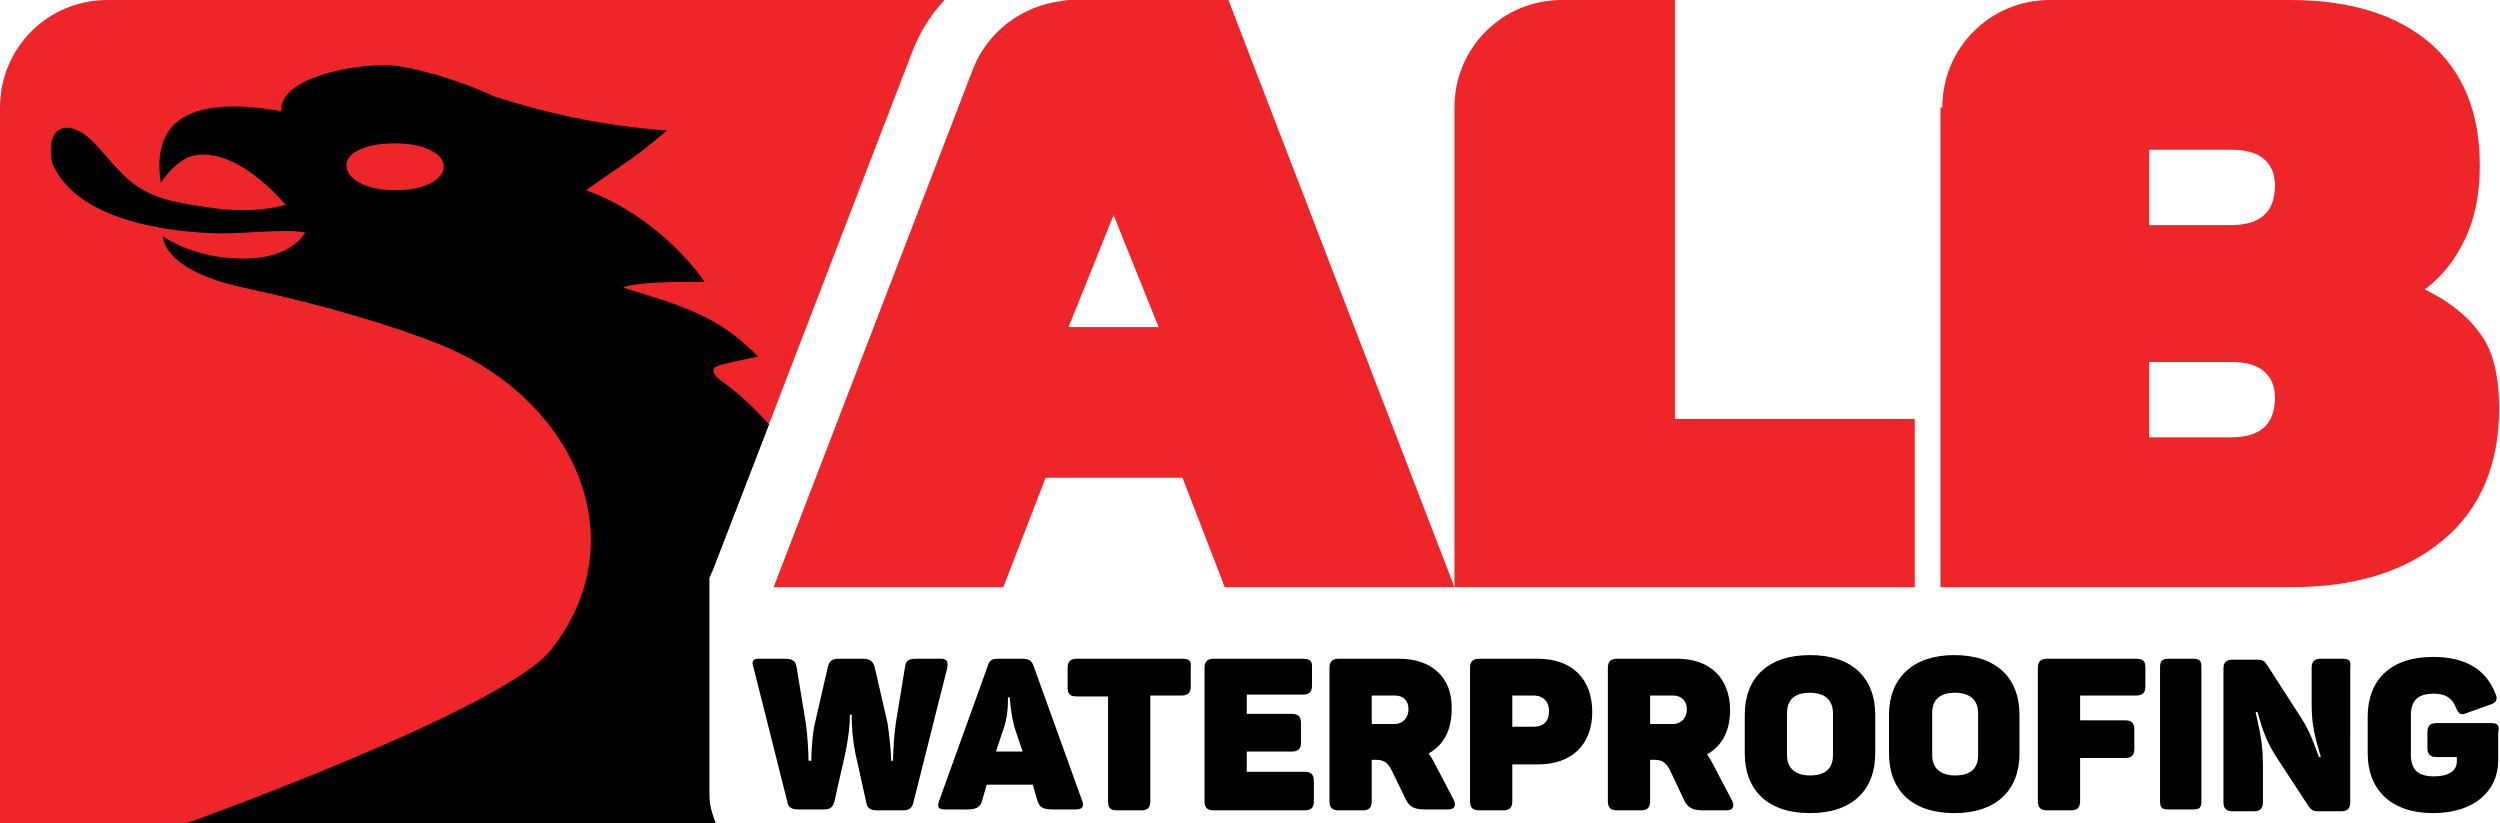
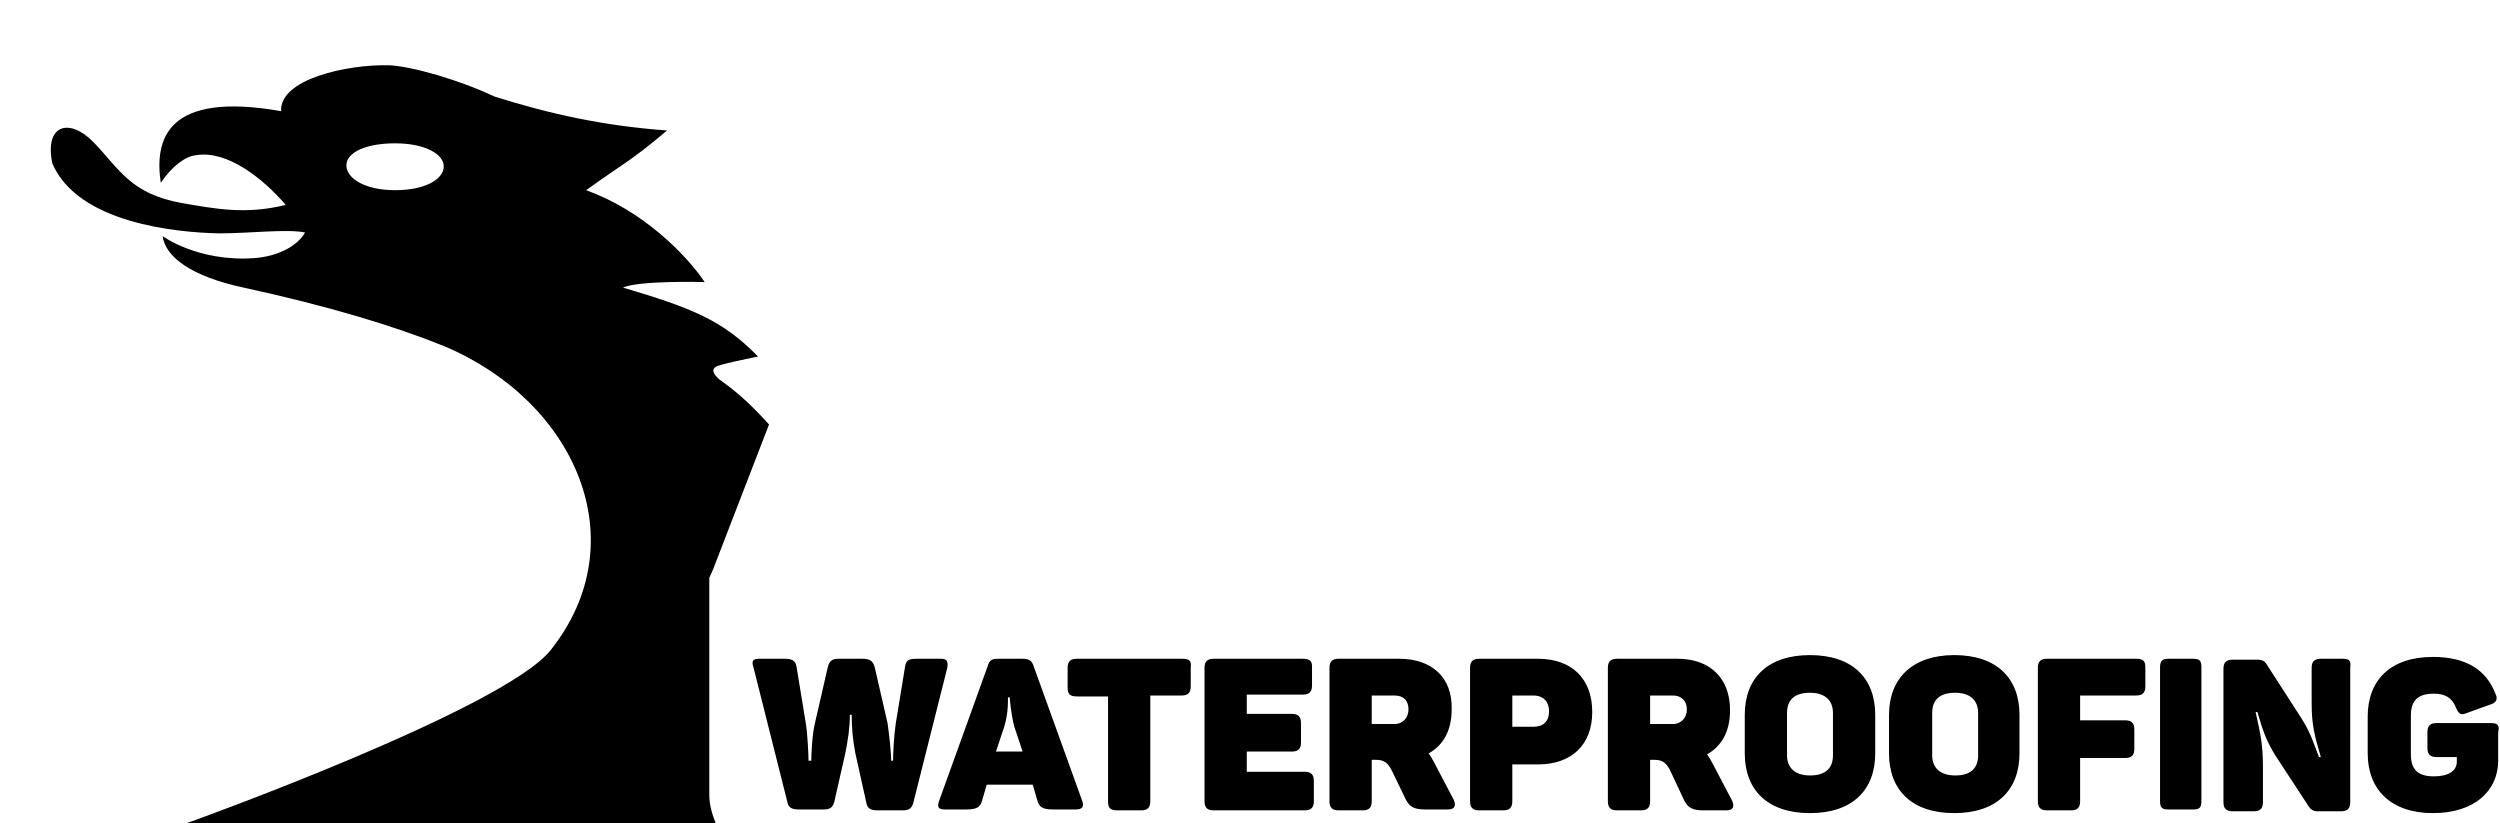
<svg xmlns="http://www.w3.org/2000/svg" version="1.1" id="Layer_1" x="0px" y="0px" viewBox="0 0 272.1 89.6" style="enable-background:new 0 0 272.1 89.6;" xml:space="preserve">
  <style type="text/css"> .st0{fill:#EE2529;} </style>
-   <path class="st0" d="M170,0h12.3v45.6h26.1v18.3h-50.1V11.7C158.3,5.2,163.5,0,170,0" />
-   <path class="st0" d="M211.4,11.7c0-6.5,5.2-11.7,11.7-11.7h26.2c6.5,0,11.6,1.6,15.2,4.7c3.6,3.1,5.4,7.6,5.4,13.3 c0,3-0.5,5.7-1.6,8c-1.1,2.3-2.5,4.1-4.4,5.5c2.7,1.3,4.7,2.9,6.1,4.9c1.4,1.9,2,4.6,2,8.1c0,6-2,10.8-6,14.2 c-4,3.4-9.5,5.2-16.5,5.2h-38.3V11.7z M242.8,24.5c3.2,0,4.8-1.4,4.8-4.3c0-1.3-0.4-2.2-1.2-2.9c-0.8-0.7-2-1-3.6-1h-8.9v8.2H242.8z M242.8,47.6c3.2,0,4.8-1.4,4.8-4.3c0-1.3-0.4-2.2-1.2-2.9c-0.8-0.7-2-1-3.6-1h-8.9v8.2H242.8z" />
-   <path class="st0" d="M133.7,0h-16.9c-0.4,0-0.8,0-1.2,0.1c-4.3,0.5-8.1,3.3-9.7,7.4L84.2,63.9h25l4.6-11.9h1.8h13.1l4.6,11.9h25 L133.7,0z M116.3,35.6l4.9-12.2l4.9,12.2H116.3z" />
-   <path class="st0" d="M77.2,86.1V69.9l0-6v-1l0.4-0.9L99.3,5.6c0.8-2.1,2-4,3.5-5.6H11.7C5.2,0,0,5.2,0,11.7v77.9h77.9 c-0.4-1-0.7-2-0.7-3.1C77.2,86.3,77.2,86.2,77.2,86.1" />
  <path d="M20.3,89.6h57.3l0.3,0c-0.4-1-0.7-2-0.7-3.1c0-0.1,0-0.2,0-0.4V69.9l0-6v0v-1l0.4-0.9l6.1-15.8c-2.6-2.9-4.3-4.1-5.4-4.9 c-0.7-0.6-1-1.2-0.1-1.5c0.9-0.3,2.9-0.7,4.3-1c-3.9-4-7.3-5.3-14.7-7.5c1.8-0.8,8.9-0.6,8.9-0.6c-2.1-3.1-6.8-7.8-12.9-10 c4-2.9,4.8-3.1,8.8-6.5c-6.9-0.5-12.8-1.8-18.8-3.7c-3.8-1.8-9-3.3-11.5-3.4c-4.5-0.1-11.9,1.5-11.7,5c-12.5-2.2-13.8,3.1-13.1,7.8 c1.2-1.8,2.7-2.9,3.8-3c3.4-0.6,7.3,2.5,9.8,5.4c-4.4,1.1-7.8,0.4-11.3-0.2c-5.6-1-6.8-3.7-9.6-6.6c-2.6-2.7-5.4-2-4.5,2.3 c2.8,6.5,13.5,7.5,18.1,7.6c3.5,0,7.3-0.5,9.4-0.1c-0.7,1.3-2.7,2.6-5.6,2.8c-6.1,0.4-9.9-2.4-9.9-2.4c0.3,2.3,3.2,4.4,8.8,5.6 c9.2,2,16.5,4.2,21.9,6.4c14.2,6,21,21.2,11.5,33.1C54.7,77.2,20.9,89.4,20.3,89.6 M43,20.7c-3.3,0-5.3-1.3-5.3-2.7 c0-1.4,2.1-2.4,5.3-2.4c3.3,0,5.3,1.2,5.3,2.5C48.3,19.5,46.3,20.7,43,20.7z" />
  <path d="M271.1,78.7h-5.9c-0.7,0-1,0.3-1,1v1.7c0,0.7,0.3,1,1,1h2.2v0.5c0,1-0.9,1.6-2.5,1.6c-1.8,0-2.5-0.8-2.5-2.4v-4.2 c0-1.6,0.7-2.4,2.5-2.4c1.3,0,2,0.5,2.4,1.5c0.3,0.7,0.5,0.9,1.2,0.6l2.5-0.9c0.7-0.2,0.9-0.6,0.6-1.2c-1-2.6-3.2-4-6.8-4 c-4.6,0-7.1,2.5-7.1,6.5V82c0,4,2.6,6.5,7.1,6.5c4.6,0,7.1-2.5,7.1-5.7v-3.1C272.1,78.9,271.8,78.7,271.1,78.7 M255,71.7h-2.4 c-0.7,0-1,0.3-1,1v3.8c0,2.4,0.3,3.5,1,5.9h-0.2c-0.7-1.8-0.9-2.6-1.9-4.2l-3.8-5.9c-0.2-0.3-0.4-0.5-1-0.5H243c-0.7,0-1,0.3-1,1 v14.5c0,0.7,0.3,1,1,1h2.3c0.7,0,1-0.3,1-1v-3.8c0-2.6-0.3-3.7-0.8-6h0.2c0.6,2.1,1,3.2,2,4.8l3.6,5.5c0.2,0.3,0.5,0.5,0.9,0.5h2.6 c0.7,0,1-0.3,1-1V72.7C255.9,71.9,255.7,71.7,255,71.7z M235.1,72.6v14.6c0,0.7,0.2,0.9,0.9,0.9h2.7c0.7,0,0.9-0.2,0.9-0.9V72.6 c0-0.7-0.2-0.9-0.9-0.9H236C235.4,71.7,235.1,71.9,235.1,72.6z M232.5,71.7h-9.7c-0.7,0-1,0.3-1,1v14.5c0,0.7,0.3,1,1,1h2.6 c0.7,0,1-0.3,1-1v-4.7h4.9c0.7,0,1-0.3,1-1v-2.1c0-0.7-0.3-1-1-1h-4.9v-2.7h6.1c0.7,0,1-0.3,1-1v-2.1 C233.5,71.9,233.2,71.7,232.5,71.7z M215.3,77.6v4.6c0,1.5-0.9,2.2-2.5,2.2c-1.6,0-2.5-0.8-2.5-2.2v-4.6c0-1.5,0.9-2.2,2.5-2.2 C214.4,75.4,215.3,76.2,215.3,77.6z M205.6,77.8V82c0,4,2.5,6.5,7.1,6.5c4.6,0,7.1-2.5,7.1-6.5v-4.2c0-4-2.5-6.5-7.1-6.5 C208.2,71.3,205.6,73.8,205.6,77.8z M199.5,77.6v4.6c0,1.5-0.9,2.2-2.5,2.2c-1.6,0-2.5-0.8-2.5-2.2v-4.6c0-1.5,0.9-2.2,2.5-2.2 C198.6,75.4,199.5,76.2,199.5,77.6z M189.9,77.8V82c0,4,2.5,6.5,7.1,6.5c4.6,0,7.1-2.5,7.1-6.5v-4.2c0-4-2.5-6.5-7.1-6.5 C192.4,71.3,189.9,73.8,189.9,77.8z M183.6,77.2c0,0.9-0.6,1.6-1.5,1.6h-2.5v-3.1h2.5C183,75.7,183.6,76.3,183.6,77.2z M182.6,71.7 H176c-0.7,0-1,0.3-1,1v14.5c0,0.7,0.3,1,1,1h2.6c0.7,0,1-0.3,1-1v-4.5h0.5c0.9,0,1.3,0.4,1.7,1.2l1.5,3.2c0.4,0.8,0.9,1.1,2.1,1.1 h2.5c0.8,0,0.9-0.5,0.6-1.1l-2.1-4c-0.2-0.4-0.4-0.7-0.6-1c1.6-0.9,2.5-2.5,2.5-4.8C188.3,73.7,186,71.7,182.6,71.7z M166.9,79.1 h-2.3v-3.4h2.3c1.1,0,1.7,0.7,1.7,1.7C168.6,78.5,168,79.1,166.9,79.1z M167.4,71.7H161c-0.7,0-1,0.3-1,1v14.5c0,0.7,0.3,1,1,1h2.6 c0.7,0,1-0.3,1-1v-4h2.8c3.6,0,5.9-2.1,5.9-5.7C173.3,73.8,171,71.7,167.4,71.7z M153.3,77.2c0,0.9-0.6,1.6-1.5,1.6h-2.5v-3.1h2.5 C152.8,75.7,153.3,76.3,153.3,77.2z M152.3,71.7h-6.6c-0.7,0-1,0.3-1,1v14.5c0,0.7,0.3,1,1,1h2.6c0.7,0,1-0.3,1-1v-4.5h0.5 c0.9,0,1.3,0.4,1.7,1.2L153,87c0.4,0.8,0.9,1.1,2.1,1.1h2.5c0.8,0,0.9-0.5,0.6-1.1l-2.1-4c-0.2-0.4-0.4-0.7-0.6-1 c1.6-0.9,2.5-2.5,2.5-4.8C158.1,73.7,155.8,71.7,152.3,71.7z M141.8,71.7h-9.7c-0.7,0-1,0.3-1,1v14.5c0,0.7,0.3,1,1,1h9.9 c0.7,0,1-0.3,1-1V85c0-0.7-0.3-1-1-1h-6.3v-2.2h4.9c0.7,0,1-0.3,1-1v-2.1c0-0.7-0.3-1-1-1h-4.9v-2.1h6.1c0.7,0,1-0.3,1-1v-2.1 C142.8,71.9,142.5,71.7,141.8,71.7z M128.7,71.7h-11.5c-0.7,0-1,0.3-1,1v2.1c0,0.7,0.2,1,1,1h3.4v11.4c0,0.7,0.2,1,1,1h2.6 c0.7,0,1-0.3,1-1V75.7h3.4c0.7,0,1-0.3,1-1v-2.1C129.7,71.9,129.4,71.7,128.7,71.7z M110.4,79.1l0.9,2.7h-2.9l0.9-2.7 c0.5-1.6,0.4-3.2,0.4-3.2h0.2C109.9,75.9,110,77.6,110.4,79.1z M117.8,87.2l-5.3-14.7c-0.2-0.6-0.5-0.8-1.2-0.8h-2.6 c-0.7,0-1,0.1-1.2,0.8l-5.3,14.7c-0.2,0.6-0.1,0.9,0.6,0.9h2.4c1.2,0,1.5-0.3,1.7-1l0.5-1.7h5l0.5,1.7c0.2,0.7,0.5,1,1.7,1h2.5 C117.8,88.1,118,87.8,117.8,87.2z M102.4,71.7h-2.6c-0.8,0-1.2,0.1-1.3,0.9l-1,6.1c-0.2,1.3-0.3,3.4-0.3,4.1H97 c0-0.7-0.2-2.8-0.4-4.1l-1.4-6.1c-0.2-0.7-0.6-0.9-1.3-0.9h-2.5c-0.7,0-1.1,0.1-1.3,0.9l-1.4,6.1c-0.3,1.2-0.4,3.4-0.4,4.1H88 c0-0.6-0.1-2.9-0.3-4.1l-1-6.1c-0.1-0.7-0.5-0.9-1.3-0.9h-2.8c-0.7,0-0.8,0.3-0.6,0.9l3.7,14.7c0.1,0.6,0.5,0.8,1.2,0.8h2.7 c0.6,0,1-0.1,1.2-0.8l1.2-5.3c0.3-1.5,0.5-2.8,0.5-4.2h0.2c0,1.3,0.1,2.7,0.4,4.2l1.2,5.4c0.1,0.6,0.5,0.8,1.2,0.8h2.7 c0.6,0,1-0.1,1.2-0.8l3.7-14.7C103.2,72,103.1,71.7,102.4,71.7z" />
</svg>